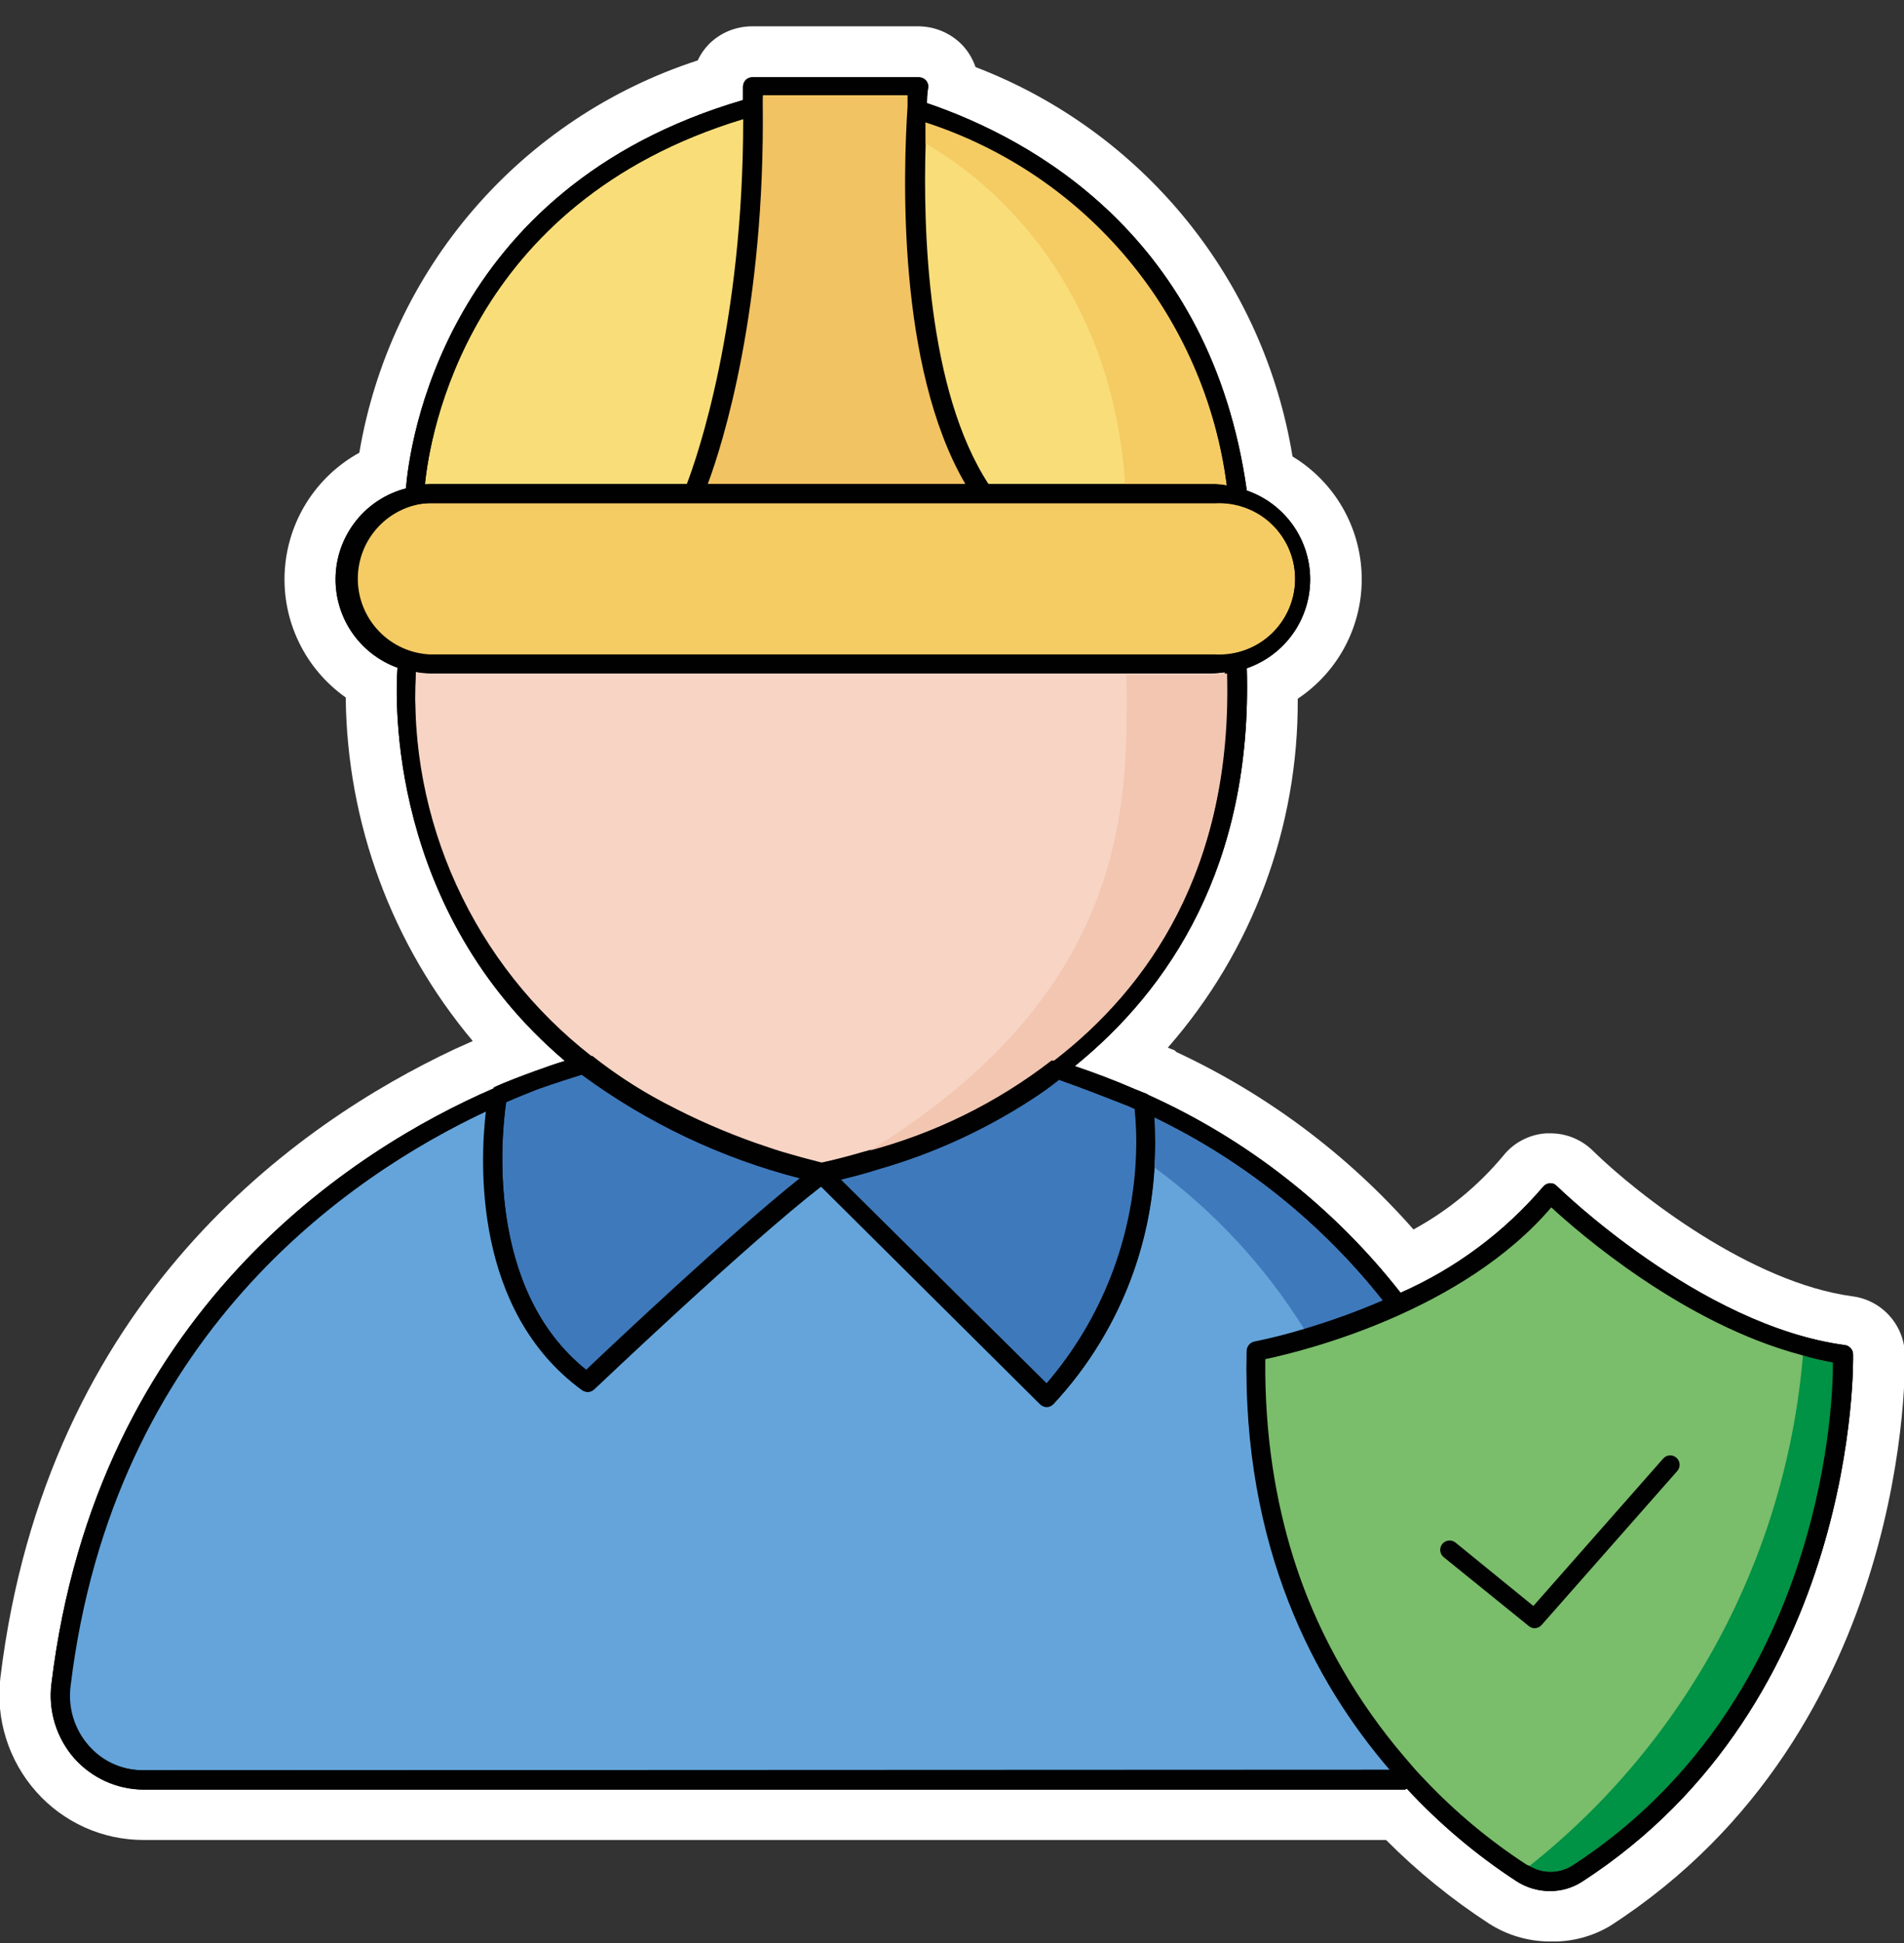
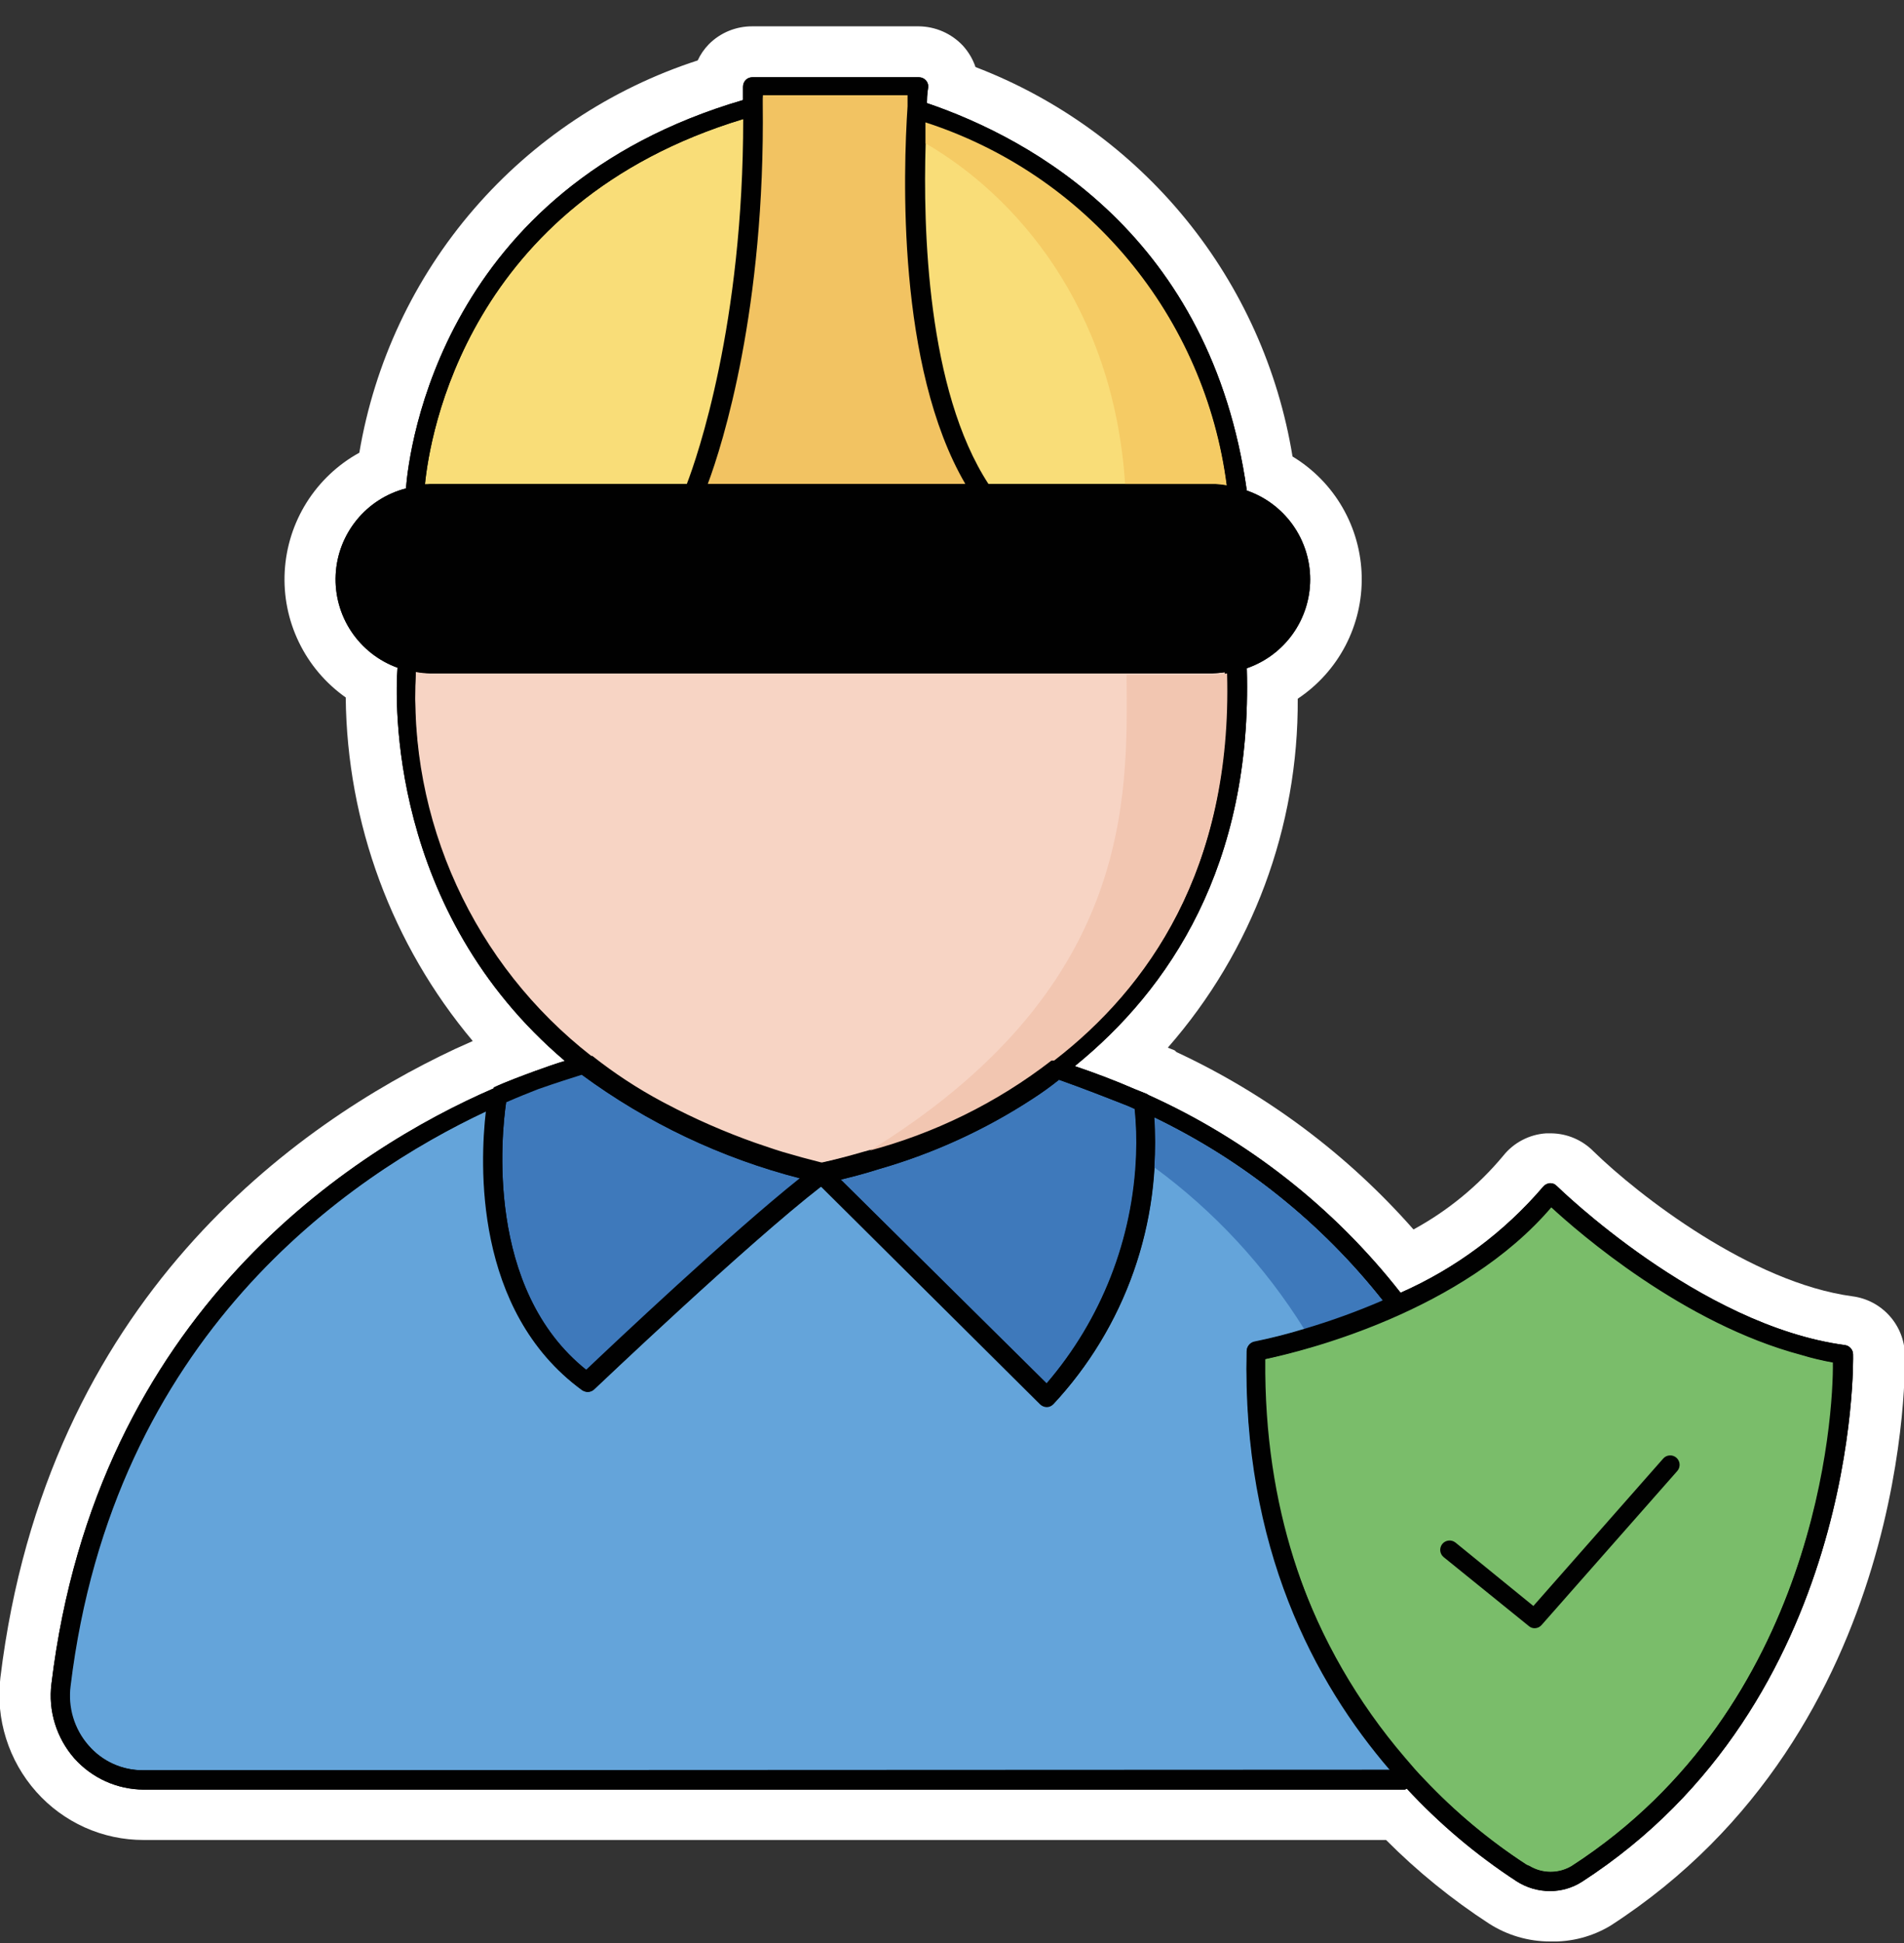
<svg xmlns="http://www.w3.org/2000/svg" width="50" height="51" viewBox="0 0 50 51" fill="none">
  <rect x="0" y="0" width="50" height="51" fill="#333333" stroke="none" />
  <g clip-path="url(#clip0_86_449)">
    <path d="M40.705 50.96C40.136 50.96 39.579 50.797 39.1 50.489C38.125 49.855 37.219 49.12 36.399 48.296H3.775C3.241 48.297 2.713 48.185 2.227 47.967C1.74 47.748 1.305 47.429 0.951 47.03C0.592 46.626 0.322 46.15 0.16 45.634C-0.003 45.118 -0.054 44.574 0.01 44.037C1.219 34.087 7.813 29.475 11.945 27.536L12.415 27.325C10.291 24.797 9.112 21.609 9.079 18.307C8.553 17.936 8.13 17.438 7.85 16.859C7.569 16.279 7.441 15.639 7.477 14.996C7.513 14.354 7.711 13.731 8.054 13.186C8.397 12.642 8.872 12.193 9.436 11.883C9.835 9.518 10.873 7.308 12.44 5.493C14.007 3.677 16.041 2.326 18.322 1.586C18.394 1.429 18.493 1.286 18.614 1.162C18.763 1.011 18.942 0.892 19.138 0.811C19.334 0.731 19.545 0.69 19.757 0.691H24.125C24.343 0.693 24.558 0.739 24.758 0.826C24.958 0.914 25.138 1.041 25.287 1.2C25.434 1.362 25.547 1.552 25.617 1.76C27.777 2.587 29.683 3.966 31.144 5.759C32.605 7.553 33.57 9.699 33.942 11.982C34.485 12.31 34.937 12.77 35.254 13.319C35.572 13.869 35.745 14.489 35.759 15.123C35.773 15.758 35.626 16.385 35.332 16.948C35.038 17.51 34.607 17.989 34.079 18.34C34.101 21.708 32.887 24.967 30.667 27.499L30.845 27.569L30.897 27.616C33.27 28.721 35.389 30.306 37.119 32.271C38.018 31.782 38.816 31.127 39.472 30.341C39.608 30.169 39.779 30.027 39.974 29.925C40.168 29.823 40.382 29.762 40.602 29.748H40.738C41.154 29.753 41.552 29.923 41.844 30.219C43.035 31.381 45.99 33.669 48.649 34.026C49.022 34.075 49.364 34.255 49.616 34.534C49.868 34.812 50.012 35.171 50.024 35.547C50.024 35.636 50.278 45.392 42.291 50.546C41.813 50.833 41.263 50.977 40.705 50.96Z" fill="white" />
    <path d="M48.663 35.547C48.662 35.488 48.64 35.432 48.601 35.388C48.562 35.344 48.51 35.315 48.452 35.307C44.621 34.794 40.922 31.165 40.884 31.132C40.86 31.106 40.831 31.086 40.798 31.073C40.766 31.06 40.731 31.055 40.696 31.057C40.628 31.065 40.565 31.099 40.522 31.151C39.499 32.347 38.22 33.298 36.78 33.932C35.025 31.692 32.753 29.911 30.158 28.741C30.158 28.741 30.158 28.741 30.125 28.718L29.81 28.591C29.297 28.369 28.77 28.167 28.224 27.984C30.704 25.974 32.892 22.722 32.742 17.54C33.227 17.373 33.649 17.059 33.947 16.641C34.245 16.223 34.406 15.722 34.406 15.208C34.406 14.695 34.245 14.194 33.947 13.776C33.649 13.358 33.227 13.043 32.742 12.876C31.801 6.198 27.094 3.642 24.341 2.706C24.341 2.461 24.374 2.306 24.374 2.296C24.378 2.262 24.375 2.228 24.364 2.196C24.354 2.163 24.336 2.133 24.313 2.108C24.29 2.083 24.261 2.062 24.23 2.049C24.198 2.035 24.164 2.028 24.129 2.028H19.762C19.729 2.027 19.696 2.033 19.665 2.045C19.634 2.057 19.607 2.076 19.583 2.099C19.537 2.147 19.512 2.211 19.512 2.278C19.512 2.395 19.512 2.508 19.512 2.626C11.596 4.941 10.745 11.766 10.66 12.82C10.15 12.952 9.696 13.243 9.364 13.652C9.032 14.061 8.839 14.565 8.815 15.091C8.79 15.617 8.934 16.138 9.226 16.576C9.519 17.014 9.943 17.347 10.439 17.526C10.377 18.359 10.189 23.908 14.834 27.847C14.627 27.908 14.364 27.998 14.044 28.115C13.724 28.233 13.277 28.398 12.966 28.544C12.966 28.544 12.966 28.544 12.966 28.567C9.3 30.153 2.537 34.436 1.351 44.197C1.307 44.547 1.338 44.903 1.442 45.24C1.546 45.578 1.72 45.889 1.953 46.155C2.182 46.411 2.463 46.617 2.777 46.758C3.09 46.899 3.43 46.972 3.774 46.974H36.879C36.879 46.974 36.916 46.974 36.94 46.945C37.798 47.871 38.767 48.689 39.825 49.379C40.087 49.548 40.393 49.638 40.705 49.637C41.002 49.638 41.293 49.553 41.543 49.393C48.838 44.677 48.668 35.636 48.663 35.547Z" fill="#010101" />
    <path d="M29.546 12.707H31.923C32.021 12.711 32.118 12.722 32.215 12.74C31.936 10.564 31.045 8.512 29.645 6.823C28.245 5.134 26.394 3.878 24.308 3.2C24.308 3.37 24.308 3.563 24.308 3.765C24.238 6 24.346 10.236 25.96 12.707H29.546Z" fill="#F9DD78" />
    <path d="M11.29 12.707H18.035C18.312 11.987 19.517 8.518 19.517 3.125C12.246 5.327 11.281 11.474 11.159 12.721C11.206 12.74 11.248 12.707 11.29 12.707Z" fill="#F9DD78" />
    <path d="M15.441 27.725H15.47C16.043 28.179 16.656 28.58 17.3 28.925L17.399 28.977C18.157 29.377 18.944 29.722 19.753 30.007C19.992 30.092 20.223 30.172 20.477 30.247C20.811 30.346 21.155 30.44 21.513 30.53C21.927 30.44 22.313 30.337 22.684 30.229C24.443 29.769 26.09 28.959 27.527 27.847C27.527 27.847 27.551 27.847 27.565 27.847H27.598C30.055 25.965 32.304 22.807 32.163 17.644C32.056 17.662 31.947 17.673 31.838 17.677H11.29C11.166 17.674 11.041 17.661 10.919 17.639C10.809 19.56 11.163 21.478 11.95 23.233C12.738 24.989 13.935 26.529 15.441 27.725Z" fill="#F7D4C4" />
    <path d="M32.94 35.227C34.098 34.98 35.228 34.618 36.314 34.144C34.704 32.105 32.65 30.46 30.309 29.334C30.41 30.705 30.227 32.081 29.77 33.377C29.313 34.673 28.593 35.861 27.654 36.864C27.61 36.91 27.549 36.935 27.485 36.935C27.42 36.932 27.358 36.906 27.311 36.86L21.555 31.142C19.588 32.666 15.639 36.427 15.597 36.465C15.552 36.51 15.491 36.535 15.427 36.535C15.375 36.534 15.325 36.518 15.281 36.488C12.429 34.403 12.604 30.516 12.759 29.17C9.144 30.864 2.956 35.067 1.84 44.254C1.804 44.532 1.827 44.814 1.908 45.083C1.989 45.352 2.126 45.6 2.311 45.811C2.49 46.02 2.713 46.186 2.963 46.299C3.214 46.412 3.486 46.469 3.76 46.465H36.502C34.521 44.169 32.62 40.615 32.737 35.467C32.738 35.41 32.759 35.355 32.796 35.311C32.833 35.267 32.883 35.237 32.94 35.227Z" fill="#64A4DA" />
    <path d="M48.174 35.763C47.894 35.714 47.617 35.648 47.346 35.566C44.23 34.747 41.482 32.365 40.757 31.669C38.404 34.441 34.22 35.467 33.227 35.674C33.151 43.618 37.989 47.6 40.089 48.95L40.164 48.983C40.332 49.084 40.524 49.137 40.719 49.137C40.915 49.137 41.107 49.084 41.275 48.983C47.732 44.804 48.15 37.119 48.174 35.763Z" fill="#7ABD6A" />
    <path d="M40.305 42.738C40.25 42.739 40.197 42.721 40.154 42.686L37.914 40.874C37.863 40.834 37.83 40.774 37.822 40.709C37.815 40.645 37.834 40.579 37.874 40.528C37.915 40.477 37.974 40.444 38.039 40.437C38.104 40.429 38.169 40.448 38.22 40.488L40.267 42.154L43.675 38.286C43.718 38.236 43.779 38.206 43.844 38.202C43.909 38.197 43.974 38.219 44.023 38.262C44.072 38.305 44.102 38.366 44.107 38.431C44.111 38.497 44.09 38.561 44.047 38.61L40.479 42.658C40.457 42.682 40.43 42.702 40.4 42.716C40.37 42.729 40.338 42.737 40.305 42.738Z" fill="#010101" />
-     <path d="M40.164 48.979C40.332 49.079 40.524 49.132 40.719 49.132C40.915 49.132 41.107 49.079 41.275 48.979C47.732 44.813 48.15 37.128 48.174 35.773C47.894 35.724 47.617 35.657 47.346 35.575C47.126 38.181 46.376 40.714 45.141 43.019C43.906 45.325 42.212 47.352 40.164 48.979Z" fill="#009245" />
    <path d="M34.253 34.892C34.954 34.684 35.642 34.434 36.314 34.144C34.704 32.105 32.65 30.46 30.309 29.334C30.337 29.768 30.337 30.204 30.309 30.638C31.883 31.791 33.221 33.236 34.253 34.892Z" fill="#3E79BB" />
    <path d="M27.805 28.341C27.58 28.521 27.346 28.689 27.104 28.845C25.862 29.655 24.505 30.276 23.08 30.685C22.666 30.817 22.322 30.902 22.073 30.963L27.48 36.314C28.924 34.636 29.754 32.516 29.833 30.304C29.849 29.905 29.836 29.506 29.796 29.108L29.617 29.028C29.193 28.859 28.398 28.548 27.805 28.341Z" fill="#3E79BB" />
    <path d="M15.409 35.965C16.133 35.278 19.174 32.393 21.023 30.934C18.952 30.403 17.003 29.478 15.281 28.209C15.07 28.275 14.608 28.421 14.138 28.586C13.884 28.685 13.601 28.798 13.291 28.934C13.173 29.734 12.731 33.838 15.409 35.965Z" fill="#3E79BB" />
    <path d="M22.746 30.262C24.504 29.802 26.151 28.992 27.588 27.88C27.588 27.88 27.612 27.88 27.626 27.88H27.659C30.116 25.997 32.365 22.84 32.224 17.677C32.117 17.695 32.008 17.706 31.899 17.71H29.584C29.612 20.976 29.758 25.983 22.746 30.262Z" fill="#F2C6B1" />
-     <path d="M11.29 17.178H31.923C32.192 17.191 32.461 17.149 32.714 17.055C32.967 16.961 33.198 16.817 33.393 16.631C33.588 16.445 33.743 16.221 33.85 15.974C33.956 15.726 34.011 15.459 34.011 15.19C34.011 14.92 33.956 14.653 33.85 14.405C33.743 14.158 33.588 13.934 33.393 13.748C33.198 13.562 32.967 13.418 32.714 13.324C32.461 13.23 32.192 13.188 31.923 13.201H11.29C10.78 13.226 10.298 13.446 9.946 13.816C9.593 14.187 9.396 14.678 9.396 15.19C9.396 15.701 9.593 16.192 9.946 16.563C10.298 16.933 10.78 17.153 11.29 17.178Z" fill="#F5CB64" />
    <path d="M29.546 12.707H31.923C32.021 12.711 32.118 12.722 32.215 12.74C31.936 10.564 31.045 8.512 29.645 6.823C28.245 5.134 26.394 3.878 24.308 3.2C24.308 3.37 24.308 3.563 24.308 3.765C26.652 5.12 29.24 8.034 29.546 12.707Z" fill="#F5CB64" />
    <path d="M25.353 12.707C23.546 9.624 23.72 4.499 23.833 2.791C23.833 2.678 23.833 2.583 23.833 2.499H20.03V2.711C20.096 8.104 18.981 11.653 18.585 12.707H25.353Z" fill="#F2C362" />
    <path d="M48.663 35.547C48.662 35.488 48.64 35.432 48.601 35.388C48.562 35.344 48.51 35.315 48.452 35.306C44.621 34.794 40.922 31.165 40.884 31.132C40.86 31.106 40.831 31.086 40.798 31.073C40.766 31.06 40.731 31.055 40.696 31.057C40.628 31.065 40.565 31.098 40.522 31.151C39.499 32.347 38.22 33.298 36.78 33.932C35.025 31.692 32.753 29.911 30.158 28.741C30.158 28.741 30.158 28.741 30.125 28.718L29.81 28.591C29.297 28.369 28.77 28.167 28.224 27.983C30.704 25.974 32.892 22.722 32.742 17.54C33.227 17.373 33.649 17.059 33.947 16.64C34.245 16.223 34.406 15.722 34.406 15.208C34.406 14.695 34.245 14.194 33.947 13.776C33.649 13.358 33.227 13.043 32.742 12.876C31.801 6.198 27.094 3.642 24.341 2.706C24.341 2.461 24.374 2.306 24.374 2.296C24.378 2.262 24.375 2.228 24.364 2.196C24.354 2.163 24.336 2.133 24.313 2.108C24.29 2.083 24.261 2.062 24.23 2.048C24.198 2.035 24.164 2.028 24.129 2.028H19.757C19.725 2.028 19.693 2.034 19.663 2.046C19.633 2.058 19.606 2.076 19.583 2.099C19.537 2.147 19.512 2.211 19.512 2.278C19.512 2.395 19.512 2.508 19.512 2.626C11.596 4.941 10.745 11.765 10.66 12.82C10.15 12.952 9.696 13.243 9.364 13.652C9.032 14.061 8.839 14.565 8.815 15.091C8.79 15.617 8.934 16.138 9.226 16.576C9.519 17.014 9.943 17.347 10.439 17.526C10.377 18.359 10.189 23.908 14.834 27.847C14.627 27.908 14.364 27.998 14.044 28.115C13.724 28.233 13.277 28.398 12.966 28.544C12.966 28.544 12.966 28.544 12.966 28.567C9.3 30.153 2.537 34.436 1.351 44.197C1.307 44.547 1.338 44.903 1.442 45.24C1.546 45.578 1.72 45.889 1.953 46.155C2.182 46.411 2.463 46.617 2.777 46.758C3.09 46.899 3.43 46.972 3.774 46.974H36.879C36.879 46.974 36.916 46.974 36.94 46.945C37.798 47.871 38.767 48.689 39.825 49.379C40.087 49.548 40.393 49.638 40.705 49.637C41.002 49.638 41.293 49.553 41.543 49.393C48.838 44.677 48.668 35.636 48.663 35.547ZM29.626 29.028L29.805 29.108C29.846 29.505 29.858 29.905 29.843 30.304C29.763 32.516 28.933 34.636 27.49 36.314L22.082 30.963C22.331 30.901 22.675 30.817 23.089 30.685C24.515 30.275 25.871 29.655 27.113 28.845C27.356 28.689 27.59 28.521 27.814 28.341C28.398 28.548 29.193 28.859 29.626 29.028ZM24.266 3.765C24.266 3.562 24.266 3.369 24.266 3.2C26.36 3.871 28.22 5.125 29.627 6.814C31.035 8.503 31.933 10.559 32.215 12.74C32.118 12.722 32.021 12.711 31.923 12.707H25.937C24.322 10.236 24.214 6 24.266 3.765ZM20.03 2.499H23.88C23.88 2.583 23.88 2.678 23.88 2.791C23.767 4.499 23.593 9.624 25.4 12.707H18.562C18.957 11.634 20.073 8.104 20.007 2.711L20.03 2.499ZM19.559 3.125C19.559 8.518 18.355 11.987 18.077 12.707H11.29C11.248 12.707 11.206 12.707 11.159 12.707C11.281 11.474 12.246 5.327 19.517 3.125H19.559ZM9.304 15.187C9.308 14.662 9.519 14.16 9.891 13.79C10.263 13.42 10.766 13.212 11.29 13.21H31.923C32.192 13.197 32.461 13.239 32.714 13.333C32.967 13.427 33.198 13.571 33.393 13.757C33.588 13.943 33.743 14.167 33.85 14.415C33.956 14.662 34.011 14.929 34.011 15.199C34.011 15.468 33.956 15.735 33.85 15.983C33.743 16.231 33.588 16.454 33.393 16.64C33.198 16.826 32.967 16.971 32.714 17.065C32.461 17.159 32.192 17.2 31.923 17.187H11.29C11.029 17.187 10.77 17.134 10.528 17.033C10.286 16.933 10.067 16.785 9.883 16.599C9.698 16.413 9.552 16.193 9.453 15.951C9.354 15.708 9.303 15.449 9.304 15.187ZM10.919 17.63C11.041 17.652 11.166 17.664 11.29 17.667H31.923C32.032 17.663 32.14 17.652 32.248 17.634C32.37 22.811 30.139 25.946 27.683 27.838H27.65C27.65 27.838 27.621 27.838 27.612 27.838C26.175 28.95 24.527 29.759 22.769 30.219C22.397 30.327 22.012 30.431 21.597 30.52C21.24 30.431 20.896 30.337 20.562 30.238C20.312 30.163 20.091 30.082 19.837 29.998C19.029 29.712 18.242 29.368 17.484 28.967L17.385 28.915C16.74 28.571 16.128 28.169 15.554 27.715H15.526C14.004 26.528 12.79 24.992 11.988 23.236C11.186 21.48 10.819 19.557 10.919 17.63ZM13.272 28.925C13.582 28.788 13.865 28.675 14.119 28.576C14.59 28.412 15.06 28.266 15.263 28.2C16.984 29.468 18.933 30.393 21.004 30.925C19.174 32.384 16.114 35.269 15.39 35.956C12.731 33.838 13.173 29.734 13.291 28.934L13.272 28.925ZM3.774 46.465C3.5 46.469 3.228 46.412 2.977 46.299C2.727 46.186 2.504 46.019 2.325 45.811C2.14 45.6 2.003 45.351 1.922 45.083C1.841 44.814 1.818 44.532 1.854 44.253C2.97 35.066 9.159 30.864 12.773 29.169C12.618 30.515 12.444 34.403 15.296 36.488C15.339 36.517 15.389 36.534 15.441 36.535C15.505 36.535 15.566 36.509 15.611 36.464C15.653 36.427 19.602 32.666 21.569 31.141L27.325 36.841C27.372 36.887 27.434 36.913 27.499 36.916C27.563 36.916 27.624 36.891 27.669 36.846C29.249 35.144 30.184 32.943 30.314 30.624C30.342 30.19 30.342 29.754 30.314 29.32C32.655 30.446 34.709 32.091 36.319 34.13C35.647 34.42 34.959 34.67 34.257 34.878C33.825 35.011 33.387 35.123 32.944 35.212C32.888 35.223 32.837 35.253 32.801 35.297C32.764 35.34 32.743 35.395 32.742 35.452C32.638 40.601 34.54 44.154 36.507 46.451L3.774 46.465ZM41.275 48.978C41.107 49.079 40.915 49.132 40.719 49.132C40.524 49.132 40.332 49.079 40.164 48.978L40.089 48.946C39.109 48.308 38.208 47.556 37.406 46.705C37.232 46.531 37.062 46.329 36.893 46.131C34.403 43.227 33.088 39.497 33.208 35.674C33.457 35.617 33.919 35.509 34.502 35.335C35.295 35.094 36.07 34.8 36.822 34.455C36.844 34.448 36.864 34.439 36.883 34.426C38.341 33.788 39.647 32.848 40.714 31.669C41.463 32.365 44.211 34.746 47.303 35.565C47.575 35.648 47.852 35.714 48.132 35.763C48.15 37.118 47.732 44.804 41.275 48.978Z" fill="#010101" />
  </g>
  <defs>
    <clipPath id="clip0_86_449">
      <rect width="50" height="50.287" fill="white" transform="translate(0 0.673)" />
    </clipPath>
  </defs>
</svg>